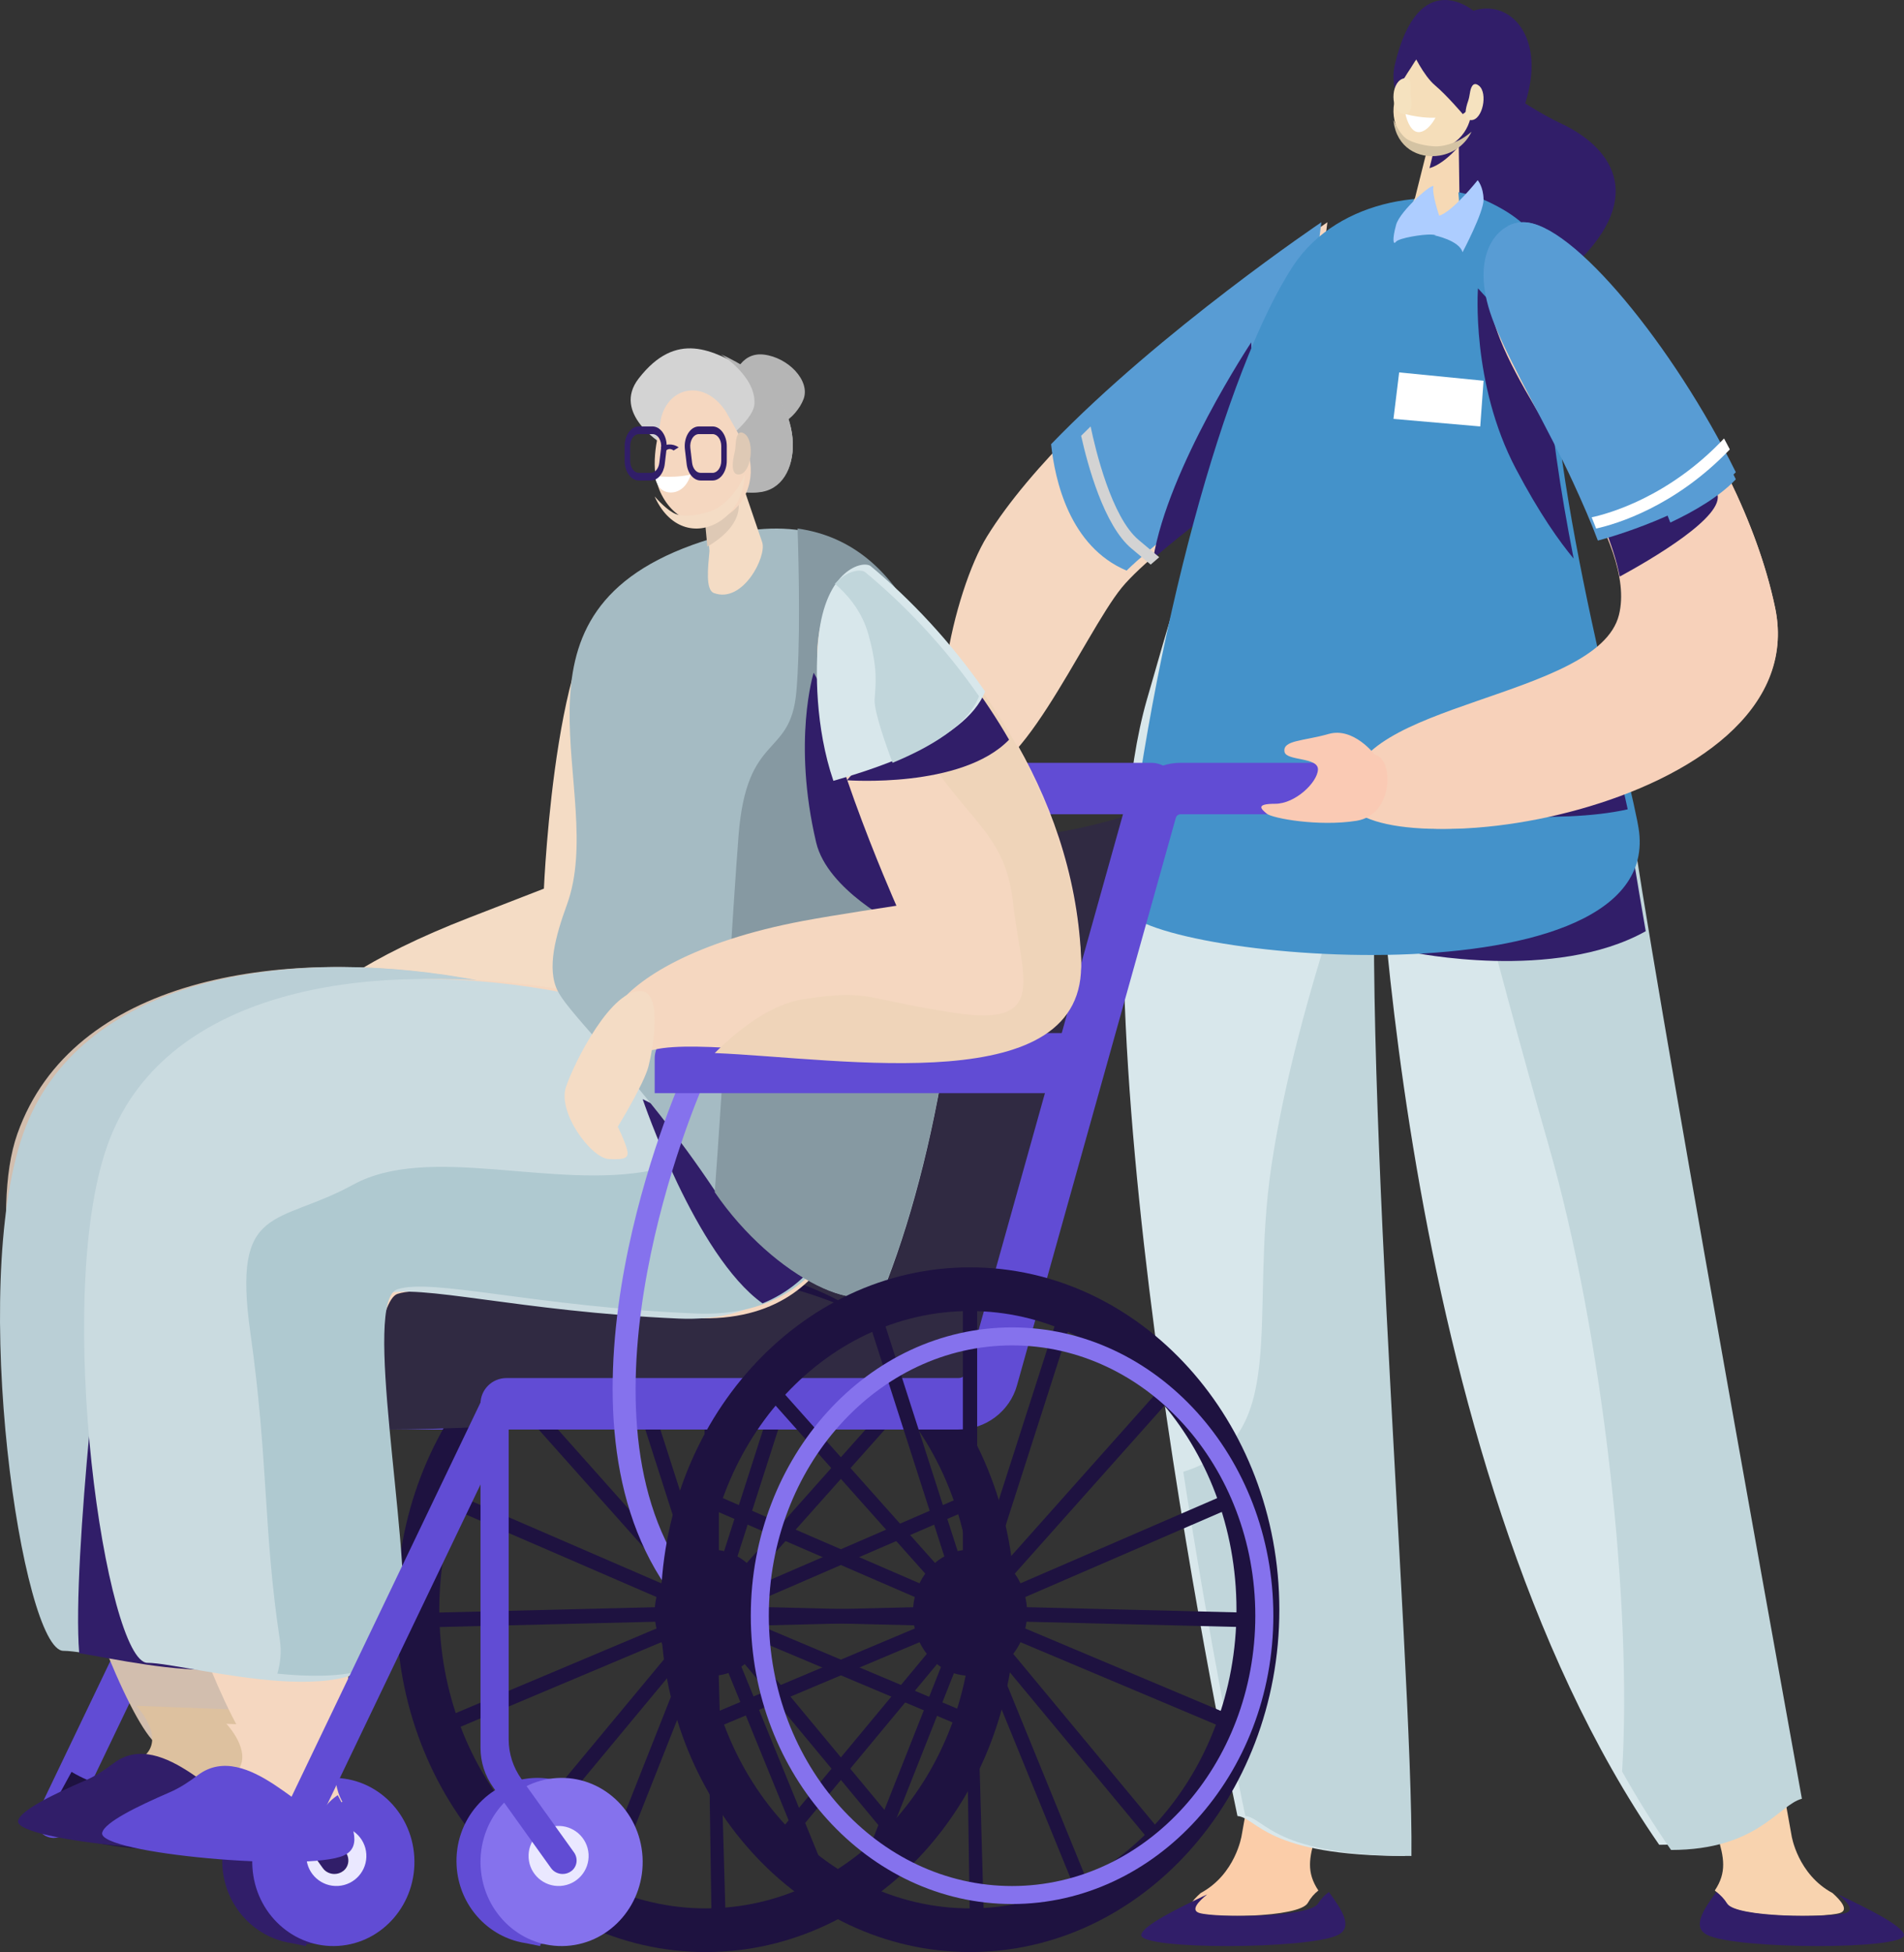
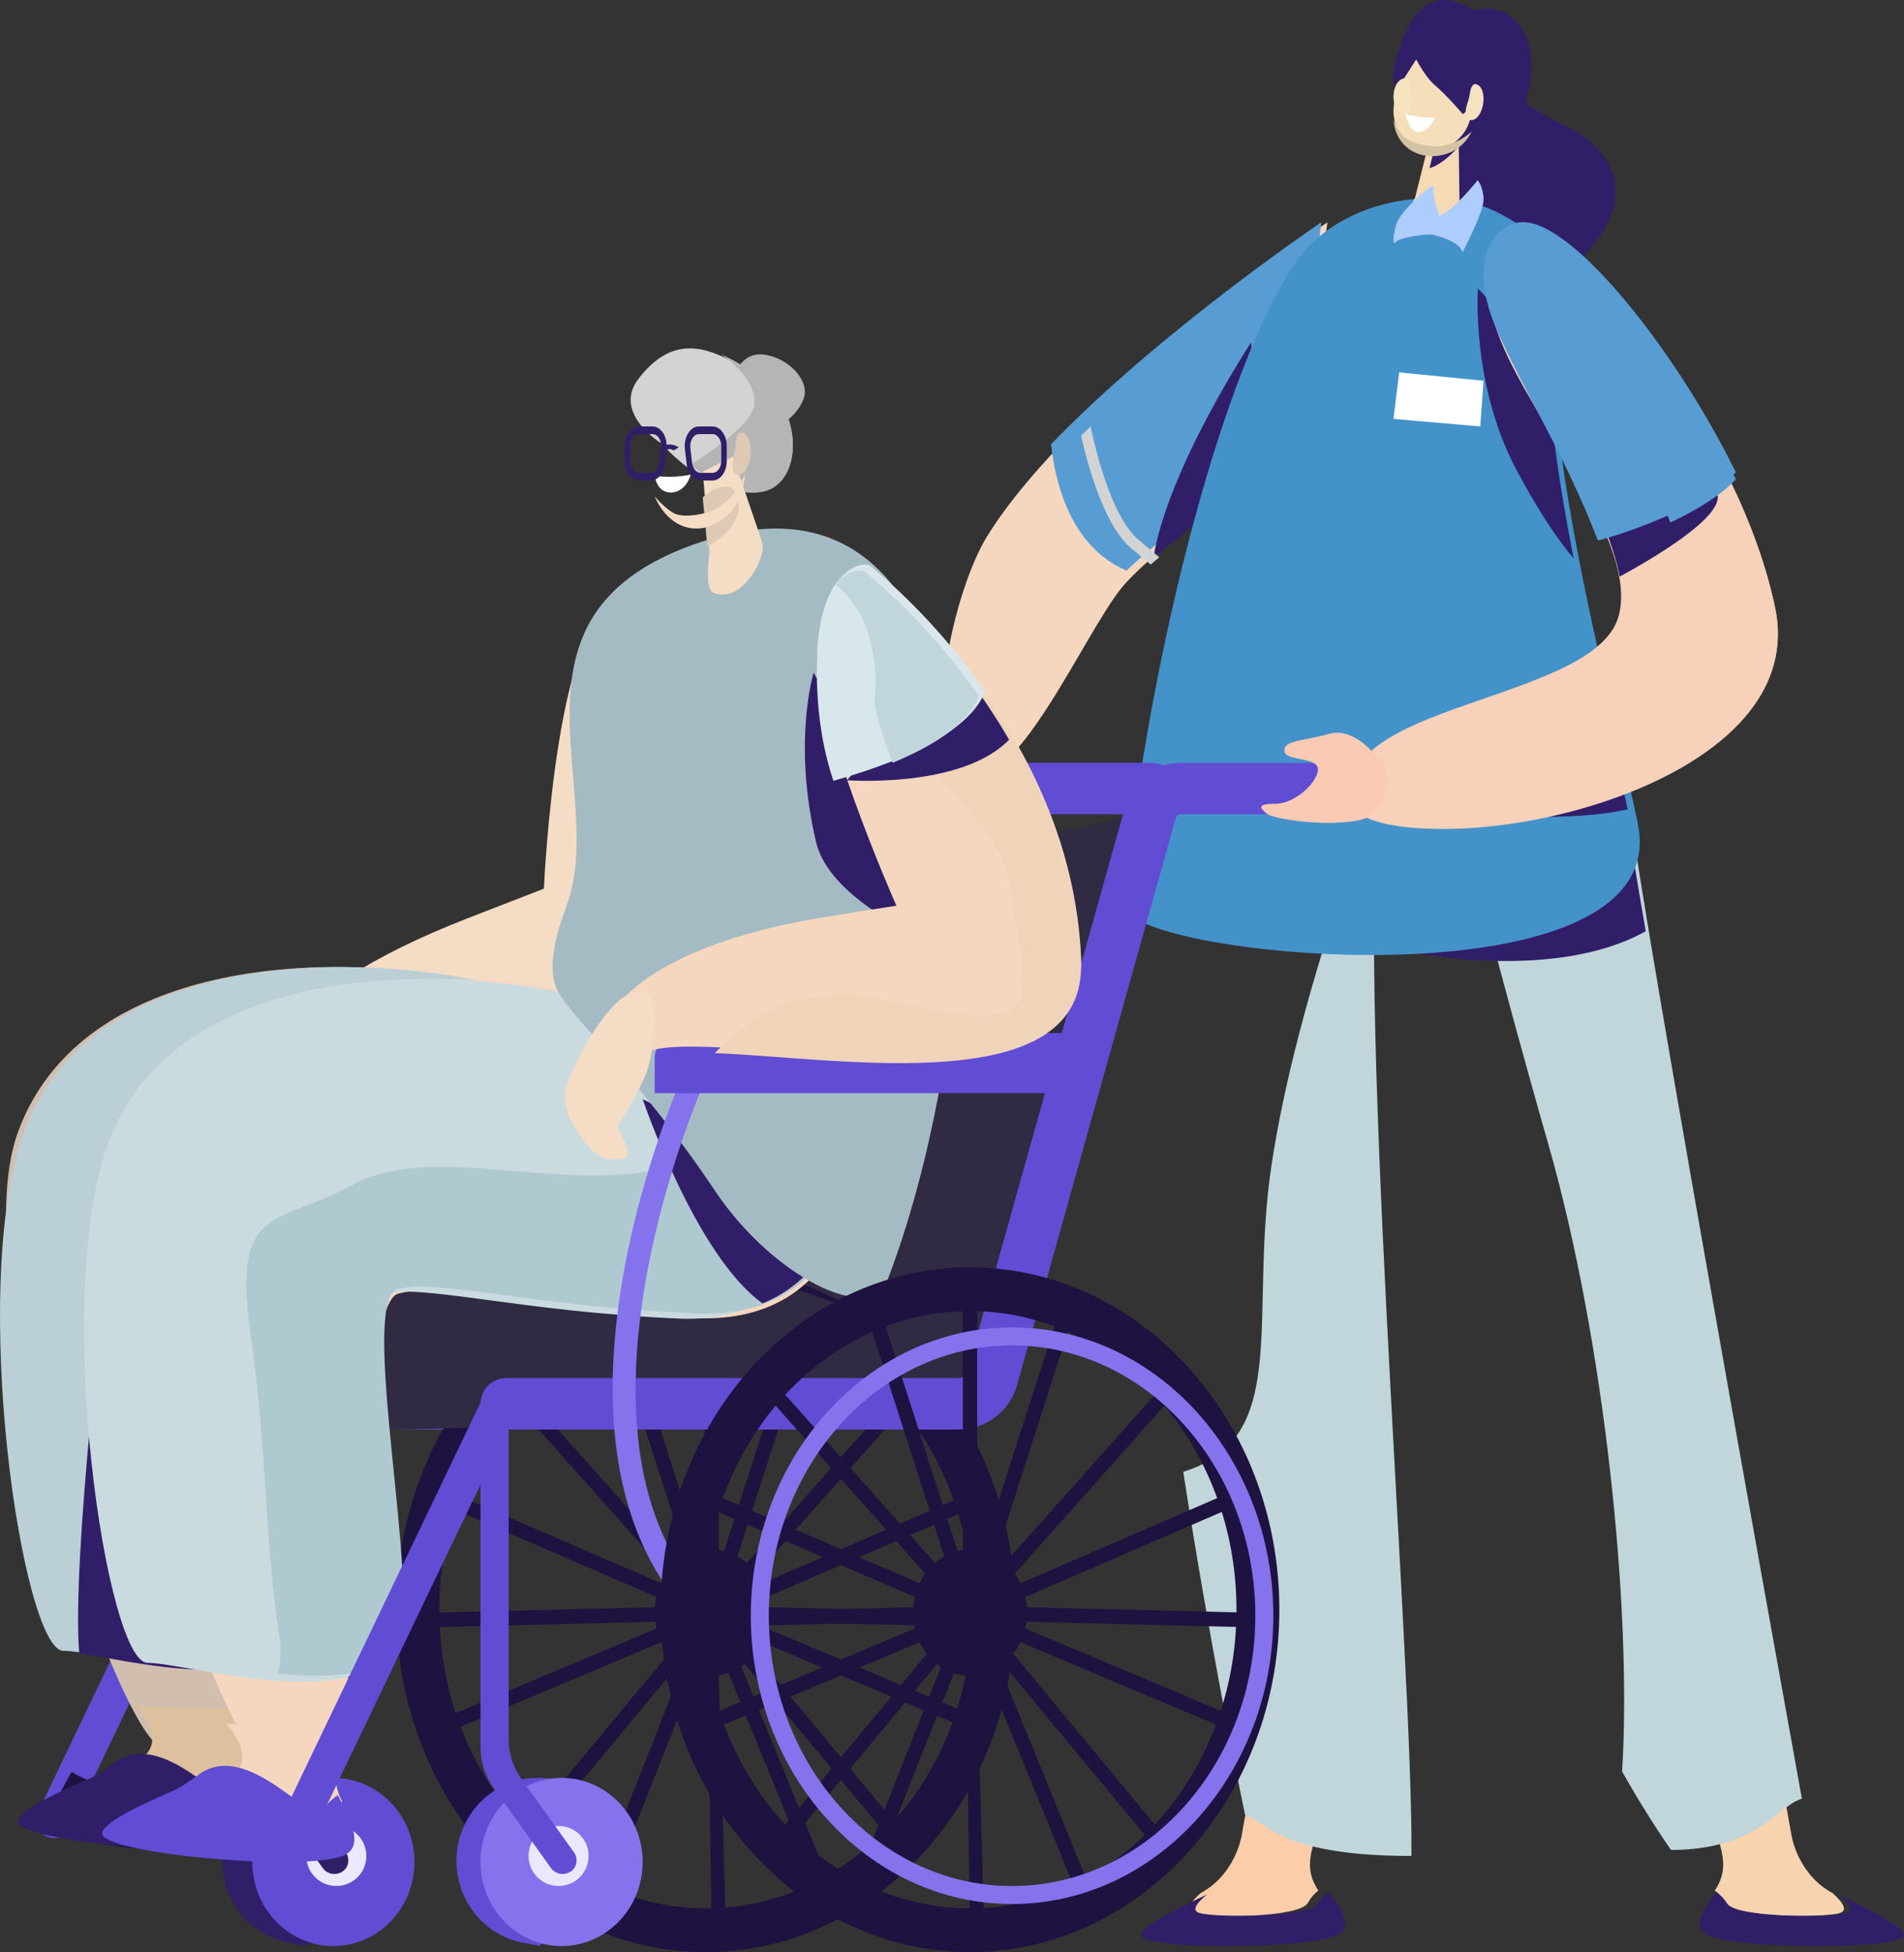
<svg xmlns="http://www.w3.org/2000/svg" width="317px" height="325px" viewBox="0 0 317 325" version="1.1">
  <rect x="0" y="0" width="317" height="325" fill="#333333" stroke="none" />
  <title>iStock-1141395502</title>
  <desc>Created with Sketch.</desc>
  <g id="responsive" stroke="none" stroke-width="1" fill="none" fill-rule="evenodd">
    <g id="ver-1" transform="translate(-237, -326)">
      <g id="Group-10" transform="translate(237, 130)">
        <g id="iStock-1141395502" transform="translate(0, 196)">
          <path d="M305.101,315.174 C299.285,312.046 298.286,305.644 298.286,305.644 C298.286,305.644 297.92,303.612 297.274,300 C292.986,301.124 288.543,302.071 284,302.856 C284.642,303.791 285.286,304.724 285.941,305.644 C287.053,309.286 287.517,311.723 285.503,314.748 C286.172,315.273 286.774,315.948 287.249,316.801 C288.667,319.347 303.769,319.337 306.343,318.492 C307.845,317.998 306.49,316.41 305.101,315.174" id="Fill-17" fill="#F8D3AF" />
          <path d="M287.554,316.919 C289.02,319.298 304.636,319.289 307.298,318.499 C308.851,318.038 307.449,316.553 306.014,315.398 C310.837,317.677 316.791,320.617 316.997,322.133 C317.34,324.662 288.928,324.582 284.207,322.133 C281.738,320.852 283.464,318.101 285.748,315 C286.44,315.49 287.063,316.121 287.554,316.919" id="Fill-18" fill="#311E69" />
          <path d="M199.899,315.174 C205.714,312.046 206.714,305.644 206.714,305.644 C206.714,305.644 207.079,303.612 207.726,300 C212.014,301.124 216.458,302.071 221,302.856 C220.358,303.791 219.714,304.724 219.059,305.644 C217.947,309.286 217.483,311.723 219.497,314.748 C218.828,315.273 218.226,315.948 217.751,316.801 C216.333,319.347 201.23,319.337 198.658,318.492 C197.155,317.998 198.511,316.41 199.899,315.174" id="Fill-19" fill="#FBCDA9" />
          <path d="M219.446,316.919 C217.979,319.298 202.364,319.289 199.703,318.499 C198.149,318.038 199.551,316.553 200.987,315.398 C196.163,317.677 190.209,320.617 190.003,322.133 C189.66,324.662 218.072,324.582 222.793,322.133 C225.263,320.852 223.535,318.101 221.252,315 C220.56,315.49 219.937,316.121 219.446,316.919" id="Fill-20" fill="#311E69" />
          <path d="M221,37 C221,37 178.762,65.951 164.325,89.325 C158.773,98.316 152.972,123.7 160.821,128.454 C168.67,133.207 180.417,105.593 186.771,97.826 C192.73,90.542 216.245,74.345 216.245,74.345 L221,37" id="Fill-21" fill="#F5D7C0" />
          <path d="M215.219,73.901 L220,37 C220,37 193.295,54.99 175,73.955 C175.62,79.907 178.061,90.98 187.566,95 C195.58,87.196 215.219,73.901 215.219,73.901" id="Fill-22" fill="#589CD4" />
-           <path d="M269.054,131.104 C268.256,111.988 261.592,101.11 255.121,93.176 C247.558,93.409 238.668,93.319 229.767,92.415 C219.262,91.349 208.74,89.15 200.355,85 C197.668,93.401 194.608,103.664 190.92,116.574 C177.379,163.975 203.028,288.197 206.027,302.347 C209.367,302.676 210.695,309 233.917,309 C234.269,277.085 224.085,159.415 228.944,129.888 C228.947,129.869 228.969,129.855 228.982,129.842 C228.982,129.842 231.514,242.628 276.244,307.14 C290.648,307.14 294.12,299.635 298,298.628 C293.031,271.159 269.441,140.394 269.054,131.104" id="Fill-23" fill="#D8E7EB" />
          <path d="M197,245.04 C201.428,273.705 206.157,296.724 207.339,302.348 C210.651,302.677 211.968,309 234.991,309 C235.34,277.119 225.261,159.647 230.049,130 C229.157,132.236 215.9,165.787 211.676,194.128 C207.883,219.589 215.05,239.46 197,245.04" id="Fill-24" fill="#C1D6DB" />
          <path d="M300,299.476 C295.023,271.968 271.399,141.017 271.012,131.714 C270.213,112.571 263.539,101.678 257.059,93.731 C249.579,93.962 240.804,93.874 232,93 C238.476,118.717 249.216,160.649 257.741,190.355 C267.12,223.045 271.748,267.833 270.067,294.941 C272.615,299.465 275.325,303.835 278.213,308 C292.638,308 296.114,300.485 300,299.476" id="Fill-25" fill="#C1D6DB" />
          <path d="M208.318,57 C208.318,57 194.453,77.907 192,93 C197.109,88.562 204.03,83.378 209,79.767 L208.318,57" id="Fill-26" fill="#311E69" />
          <path d="M245.305,11 C245.305,11 253.01,17.335 259.907,20.563 C267.998,24.35 274.314,32.385 262.402,43.911 C257.655,48.502 240.323,37.765 242.132,26.907 C243.94,16.049 245.305,11 245.305,11" id="Fill-27" fill="#311E69" />
          <path d="M232.242,10.707 C230.132,19.563 242.422,26.291 245.205,26.944 C247.986,27.598 253.292,22.436 254.749,13.846 C256.207,5.257 251.076,-0.045 245.301,1.79 C245.301,1.79 236.207,-5.933 232.242,10.707" id="Fill-28" fill="#311E69" />
          <path d="M227,118.607 C227,118.607 250.563,124.197 269,123.995 C267.599,114.062 264.388,106.765 260.668,101 L227,118.607" id="Fill-29" fill="#311E69" />
          <path d="M270.893,136 L235,158.532 C235,158.532 258.818,163.548 274,155.035 C272.546,146.607 271.453,139.961 270.893,136" id="Fill-30" fill="#311E69" />
          <path d="M272.903,138.549 C272.018,130.969 257.327,79.801 258.519,53.968 C258.91,45.501 259.154,39.819 248.335,34.908 C239.669,30.974 222.906,32.664 215.27,44.311 C204.073,61.39 191.779,105.604 187.007,150.477 C186.064,159.346 276.366,168.252 272.903,138.549" id="Fill-31" fill="#4492CA" />
          <path d="M242.842,22 L243,33.842 C243.017,35.791 237.737,40.799 234.354,38.33 C233.365,37.608 234.666,34.929 235.6,32.906 L238.154,22.735 L242.842,22" id="Fill-32" fill="#F6D9B5" />
          <path d="M238,28 C240.993,27.151 244,23 244,23 L239.234,23 L238,28" id="Fill-33" fill="#311E69" />
          <path d="M244.171,12.37 L244.912,16.976 C245.499,20.628 243.097,24.248 239.353,24.894 C235.898,25.49 232.561,23.555 232.05,19.311 C231.596,15.538 234.353,12.282 235.35,10.576 C237.624,6.687 242.92,7.136 244.171,12.37" id="Fill-34" fill="#F5DEBA" />
          <path d="M234.907,16.068 C234.841,15.623 234.844,15.174 234.876,14.725 C234.936,13.872 234.821,12.591 233.475,13.127 C231.519,13.908 231.456,18.469 233.601,18.959 C235.194,19.323 235.075,17.19 234.907,16.068" id="Fill-35" fill="#F5E2BF" />
          <path d="M239,19.593 C239,19.593 236.854,19.749 234,19 C234,19 234.381,20.979 235.425,21.74 C236.469,22.502 237.943,21.53 239,19.593" id="Fill-36" fill="#FFFFFF" />
          <path d="M239.278,24.367 C237.78,24.41 235.116,23.853 234.021,22.998 C233.049,22.239 232.184,20.407 232,20 C232.006,20.071 232.006,20.14 232.015,20.211 C232.554,24.53 236.075,26.499 239.72,25.893 C242.155,25.487 244.048,23.931 245,21.927 C242.96,23.725 240.626,24.328 239.278,24.367" id="Fill-37" fill="#D4C3A3" />
          <path d="M235.188,8.708 C235.188,8.708 236.966,12.567 238.931,14.221 C240.895,15.875 243.545,19 243.545,19 C243.545,19 245.418,17.713 246.127,16.059 C246.837,14.405 248.573,7.237 243.545,4.757 C238.518,2.275 234.014,6.505 235.188,8.708" id="Fill-38" fill="#311E69" />
          <path d="M244.417,16.855 C244.564,16.431 244.653,15.987 244.719,15.537 C244.843,14.682 245.204,13.444 246.239,14.275 C247.745,15.485 246.862,19.999 244.936,20 C243.505,20 244.045,17.924 244.417,16.855" id="Fill-39" fill="#F5E2BF" />
-           <path d="M271.903,138.09 C271.023,130.437 256.414,78.774 257.6,52.691 C257.989,44.143 258.231,38.406 247.472,33.448 C246.098,32.814 244.518,32.327 242.804,32 C243.095,35.01 243.171,39.351 242.132,44.157 C240.188,53.139 242.132,66.778 234.756,79.397 C228.824,89.547 239.643,135.169 241.849,158 C259.081,156.115 273.314,150.374 271.903,138.09" id="Fill-40" fill="#4492CA" />
          <path d="M271,134.745 C270.549,132.623 269.829,129.625 268.951,126 L241,135.052 C241,135.052 259.305,137.377 271,134.745" id="Fill-41" fill="#311E69" />
          <path d="M257.656,60.723 L246.068,48 C246.068,48 244.888,63.818 252.375,78.038 C256.355,85.596 259.72,90.275 262,93 C259.789,81.688 258.01,70.178 257.656,60.723" id="Fill-42" fill="#311E69" />
          <path d="M122,63.185 C122,63.185 123.069,58.565 127.145,59.033 C131.222,59.501 134.957,63.387 133.78,66.461 C132.601,69.534 128.394,73.014 125.501,69.574 C122.608,66.134 122,63.185 122,63.185" id="Fill-43" fill="#B5B5B5" />
          <path d="M110.155,73.85 C110.155,73.85 101.844,68.808 106.328,63.023 C112.589,54.945 118.665,58.238 124.589,61.666 C134.278,67.275 134.208,81.32 125.891,81.966 C117.574,82.612 110.155,73.85 110.155,73.85" id="Fill-44" fill="#D3D3D3" />
          <path d="M115,77.341 C117.759,79.697 121.888,82.33 126.287,81.966 C134.065,81.323 134.13,67.33 125.069,61.742 C123.4,60.713 121.717,59.698 120.022,59 L120.019,59.001 C120.019,59.001 125.878,62.637 125.608,67.244 C125.435,70.185 119.471,74.563 115,77.341" id="Fill-45" fill="#B5B5B5" />
          <path d="M126.978,159.807 C125.675,131.801 125.58,101.607 104.162,100.011 C92.652,99.153 90.555,147.952 90.555,147.952 C90.555,147.952 84.273,150.399 78.252,152.728 C44.036,165.962 42.182,179.139 56.226,175.738 C70.27,172.337 128.282,187.813 126.978,159.807" id="Fill-46" fill="#F4DCC5" />
          <path d="M8.947,306 C8.518,306 8.082,305.906 7.669,305.705 C6.202,304.994 5.586,303.221 6.293,301.746 L39.394,232.679 C40.101,231.203 41.864,230.584 43.331,231.295 C44.798,232.006 45.414,233.779 44.707,235.255 L11.606,304.322 C11.098,305.382 10.045,306 8.947,306" id="Fill-47" fill="#614CD4" />
          <path d="M125.957,191.112 C125.957,191.112 125.557,218.614 98.764,217.456 C71.972,216.299 55.062,211.52 49.185,213.419 C43.308,215.317 41.608,270.585 40.496,285.578 C39.382,300.573 34.1,290.978 27.228,290.963 C20.354,290.95 -6.255,214.565 2.893,188.763 C12.042,162.963 46.205,157.601 76.795,162.785 C111.119,168.602 126.939,186.118 125.957,191.112" id="Fill-48" fill="#D2BEAE" />
          <path d="M125.957,191.15 C125.957,191.15 125.56,218.687 98.974,217.528 C72.389,216.37 55.609,211.584 49.778,213.485 C43.947,215.386 51.807,254.634 50.703,269.646 C49.599,284.658 17.371,274.859 10.552,274.845 C3.732,274.831 -5.234,214.633 3.844,188.799 C12.921,162.965 46.821,157.597 77.175,162.787 C111.234,168.612 126.932,186.15 125.957,191.15" id="Fill-49" fill="#BACFD6" />
          <path d="M7,303.997 C7,303.997 20.847,311.555 48.468,305.901 L51,297.6 C51,297.6 25.214,302.974 11.912,295 L7,303.997" id="Fill-50" fill="#1E1240" />
          <path d="M22.695,284 C22.695,284 27.05,288.561 24.588,291.765 C23.515,293.162 20.667,294.021 16.735,295.26 C14.811,296.645 12.89,298.472 14.768,299.26 C17.985,300.61 37.416,302.35 39.524,299.334 C40.23,298.322 41.08,297.548 42,296.971 C39.744,292.962 41.345,288.163 41.336,284.71 L22.695,284" id="Fill-51" fill="#DDC19F" />
          <path d="M39.791,299.317 C37.841,302.237 27.235,287.273 18.923,293.557 C17.464,294.659 15.944,295.669 14.281,296.39 C8.86,298.737 3.375,301.405 3.011,303.148 C2.292,306.598 37.203,309.735 43.29,306.895 C46.474,305.409 44.676,301.416 42.235,296.876 C41.328,297.473 40.489,298.272 39.791,299.317" id="Fill-52" fill="#311E69" />
          <path d="M56.924,297.668 L57.059,297.075 L53.56,296.359 C53.301,296.298 53.041,296.245 52.777,296.199 L52.67,296.178 L52.67,296.181 C51.696,296.019 50.691,295.961 49.665,296.026 C42.224,296.499 36.565,303.062 37.026,310.686 C37.397,316.816 41.613,321.763 47.118,323.221 L47.117,323.224 L47.15,323.23 C47.63,323.356 48.119,323.458 48.616,323.529 L50.927,324 L51.007,323.647 C51.116,323.643 51.225,323.642 51.335,323.636 C58.776,323.163 64.435,316.599 63.974,308.975 C63.675,304.036 60.879,299.865 56.924,297.668" id="Fill-53" fill="#311E69" />
          <path d="M68.974,309.134 C69.435,316.851 63.776,323.494 56.335,323.973 C48.894,324.451 42.488,318.582 42.026,310.866 C41.565,303.149 47.224,296.506 54.665,296.027 C62.106,295.548 68.512,301.417 68.974,309.134" id="Fill-54" fill="#614CD4" />
          <path d="M60.99,308.691 C61.161,311.446 59.065,313.819 56.309,313.99 C53.553,314.161 51.18,312.065 51.01,309.309 C50.839,306.553 52.934,304.18 55.69,304.01 C58.447,303.839 60.82,305.935 60.99,308.691" id="Fill-55" fill="#EAE8FF" />
          <path d="M55.677,312 C54.932,312 54.2,311.659 53.745,311.023 L44.128,297.595 C42.742,295.659 42,293.363 42,291.012 L42,234.352 C42,233.116 42.989,232.037 44.273,232.001 C45.601,231.963 46.69,232.988 46.69,234.258 L46.69,289.606 C46.69,291.957 47.432,294.253 48.818,296.189 L57.563,308.401 C58.263,309.379 58.117,310.739 57.16,311.489 C56.719,311.835 56.195,312 55.677,312" id="Fill-56" fill="#311E69" />
          <path d="M37,277.918 L17.585,213 C17.585,213 11.914,259.539 13.186,275.238 C19.006,276.185 29.11,278.457 37,277.918" id="Fill-57" fill="#311E69" />
          <path d="M117.577,238 L42.319,238 C39.934,238 38,236.082 38,233.717 C38,231.351 39.934,229.433 42.319,229.433 L117.577,229.433 C118.236,229.433 118.82,228.993 118.996,228.363 L145.439,133.871 C146.572,129.825 150.32,127 154.553,127 L191.681,127 C194.066,127 196,128.918 196,131.283 C196,133.649 194.066,135.567 191.681,135.567 L154.553,135.567 C154.186,135.567 153.861,135.812 153.764,136.163 L127.319,230.655 C126.109,234.979 122.103,238 117.577,238" id="Fill-58" fill="#614CD4" />
          <path d="M148.895,136 C148.895,136 159.363,144.134 187,136 L161.885,232 L124,218.081 L148.895,136" id="Fill-59" fill="#302A42" />
          <path d="M117.5,218.275 C93.038,218.275 73.137,240.581 73.137,268 C73.137,295.418 93.038,317.725 117.5,317.725 C141.962,317.725 161.863,295.418 161.863,268 C161.863,240.581 141.962,218.275 117.5,218.275 Z M117.5,325 C89.103,325 66,299.43 66,268 C66,236.57 89.103,211 117.5,211 C145.897,211 169,236.57 169,268 C169,299.43 145.897,325 117.5,325 L117.5,325 Z" id="Fill-60" fill="#1E1240" />
          <path d="M118.5,279 C113.262,279 109,274.29 109,268.5 C109,262.711 113.262,258 118.5,258 C123.738,258 128,262.711 128,268.5 C128,274.29 123.738,279 118.5,279" id="Fill-61" fill="#1E1240" />
          <path d="M165.838,268.518 L124.146,267.489 L124.849,267.193 L124.681,267.197 L162.409,250.858 C163.013,250.596 163.295,249.885 163.036,249.271 C162.779,248.657 162.08,248.37 161.475,248.633 L123.019,265.287 L152.896,231.742 C153.338,231.247 153.3,230.482 152.813,230.034 C152.325,229.585 151.573,229.623 151.131,230.119 L121.361,263.545 L135.553,219.331 C135.757,218.697 135.415,218.014 134.79,217.807 C134.165,217.599 133.494,217.946 133.289,218.582 L119.69,260.952 L119.69,216.209 C119.69,215.541 119.157,215 118.5,215 C117.843,215 117.31,215.541 117.31,216.209 L117.31,260.952 L103.71,218.582 C103.506,217.946 102.834,217.599 102.209,217.807 C101.585,218.014 101.243,218.697 101.447,219.331 L115.476,263.041 L114.456,261.811 L114.762,262.561 L85.868,230.119 C85.426,229.623 84.674,229.586 84.187,230.034 C83.7,230.482 83.662,231.247 84.103,231.742 L113.98,265.287 L75.524,248.633 C74.92,248.37 74.22,248.656 73.963,249.271 C73.705,249.885 73.987,250.596 74.591,250.858 L112.318,267.197 L112.15,267.193 L112.852,267.489 L71.161,268.518 C70.504,268.534 69.984,269.089 70,269.756 C70.016,270.414 70.546,270.936 71.189,270.936 C71.199,270.936 71.209,270.936 71.219,270.936 L112.151,269.926 L73.66,286.147 C73.052,286.402 72.765,287.11 73.016,287.727 C73.206,288.193 73.649,288.474 74.116,288.474 C74.268,288.474 74.422,288.444 74.571,288.381 L114.063,271.738 L113.98,271.831 L114.366,271.665 L85.397,306.569 C84.973,307.079 85.037,307.842 85.539,308.274 C85.763,308.465 86.035,308.559 86.306,308.559 C86.645,308.559 86.981,308.413 87.216,308.129 L114.628,275.1 L98.804,315.083 C98.559,315.703 98.855,316.408 99.465,316.657 C100.074,316.906 100.768,316.606 101.013,315.986 L117.31,274.808 L117.31,276.167 L117.793,274.661 L118.502,321.905 C118.561,322.531 119.079,323 119.686,323 C119.723,323 119.761,322.998 119.8,322.994 C120.454,322.931 120.934,322.341 120.872,321.676 L119.571,275.796 L119.69,276.167 L119.69,274.63 L137.19,317.493 C137.379,317.958 137.823,318.24 138.289,318.24 C138.441,318.24 138.596,318.209 138.744,318.147 C139.352,317.891 139.64,317.183 139.388,316.566 L122.543,275.307 L149.783,308.129 C150.207,308.64 150.958,308.704 151.46,308.274 C151.962,307.842 152.026,307.079 151.603,306.569 L122.634,271.665 L123.019,271.831 L122.936,271.738 L162.428,288.381 C162.577,288.444 162.731,288.474 162.884,288.474 C163.35,288.474 163.793,288.193 163.983,287.727 C164.235,287.11 163.947,286.402 163.34,286.147 L124.849,269.926 L165.781,270.936 C166.432,270.947 166.983,270.424 167,269.756 C167.015,269.089 166.496,268.534 165.838,268.518" id="Fill-62" fill="#1E1240" />
          <path d="M163,233.289 C163,233.289 146.939,211 104.9,211 C51.649,211 37.936,225.965 41.54,233.289 C45.143,240.612 78.934,237.275 94.92,237.033 C110.905,236.792 163,233.289 163,233.289" id="Fill-63" fill="#302A42" />
          <path d="M159.577,238 L84.319,238 C81.934,238 80,236.082 80,233.717 C80,231.351 81.934,229.433 84.319,229.433 L159.577,229.433 C160.236,229.433 160.819,228.993 160.996,228.363 L187.44,133.871 C188.572,129.825 192.32,127 196.553,127 L233.68,127 C236.066,127 238,128.918 238,131.283 C238,133.649 236.066,135.567 233.68,135.567 L196.553,135.567 C196.186,135.567 195.862,135.812 195.763,136.163 L169.319,230.655 C168.109,234.979 164.103,238 159.577,238" id="Fill-64" fill="#614CD4" />
          <path d="M95.924,297.668 L96.06,297.075 L92.56,296.359 C92.302,296.298 92.04,296.245 91.777,296.199 L91.671,296.178 L91.67,296.181 C90.697,296.019 89.691,295.961 88.665,296.026 C81.224,296.499 75.565,303.062 76.026,310.686 C76.397,316.816 80.612,321.763 86.118,323.221 L86.118,323.224 L86.15,323.23 C86.63,323.356 87.118,323.458 87.616,323.529 L89.927,324 L90.007,323.647 C90.117,323.643 90.225,323.642 90.335,323.636 C97.776,323.163 103.435,316.599 102.974,308.975 C102.675,304.036 99.879,299.865 95.924,297.668" id="Fill-65" fill="#614CD4" />
          <path d="M106.974,309.134 C107.435,316.851 101.776,323.494 94.335,323.973 C86.894,324.451 80.488,318.582 80.026,310.866 C79.565,303.149 85.224,296.506 92.664,296.027 C100.106,295.548 106.512,301.417 106.974,309.134" id="Fill-66" fill="#8572ED" />
          <path d="M97.99,308.691 C98.161,311.446 96.066,313.819 93.31,313.99 C90.553,314.161 88.181,312.065 88.01,309.309 C87.839,306.553 89.935,304.18 92.691,304.01 C95.447,303.839 97.82,305.935 97.99,308.691" id="Fill-67" fill="#EAE8FF" />
          <path d="M93.678,312 C92.932,312 92.199,311.659 91.745,311.023 L82.128,297.595 C80.742,295.659 80,293.363 80,291.012 L80,234.352 C80,233.116 80.989,232.037 82.273,232.001 C83.601,231.963 84.69,232.988 84.69,234.258 L84.69,289.606 C84.69,291.957 85.432,294.253 86.818,296.189 L95.563,308.401 C96.263,309.379 96.117,310.739 95.16,311.489 C94.72,311.835 94.195,312 93.678,312" id="Fill-68" fill="#614CD4" />
          <path d="M142.957,193.112 C142.957,193.112 142.556,220.613 115.764,219.456 C88.972,218.299 72.062,213.52 66.185,215.418 C60.308,217.318 58.608,272.585 57.495,287.579 C56.383,302.572 51.1,292.977 44.227,292.963 C37.354,292.95 10.745,216.565 19.893,190.763 C29.042,164.963 63.205,159.601 93.795,164.785 C128.119,170.602 143.938,188.119 142.957,193.112" id="Fill-69" fill="#F5D7C0" />
          <path d="M139.957,193.15 C139.957,193.15 139.559,220.686 112.975,219.528 C86.389,218.369 69.61,213.584 63.778,215.485 C57.946,217.386 65.807,256.634 64.703,271.646 C63.599,286.659 31.372,276.859 24.552,276.845 C17.732,276.831 8.766,216.633 17.844,190.799 C26.921,164.965 60.821,159.597 91.175,164.787 C125.234,170.611 140.931,188.151 139.957,193.15" id="Fill-70" fill="#CADBE0" />
          <path d="M142.957,192.371 C143.549,189.362 138.013,181.801 125.995,175 C123.046,183.331 117.735,193.008 108.668,194.839 C92.202,198.163 71.46,190.302 58.791,197.238 C46.123,204.173 38.63,200.204 41.678,221.84 C44.727,243.476 43.807,254.573 46.594,273.067 C46.885,274.994 46.692,276.859 46.18,278.647 C56.322,279.656 66.483,278.931 67.097,270.67 C68.21,255.696 60.286,216.547 66.165,214.65 C72.043,212.755 88.958,217.527 115.757,218.683 C142.556,219.839 142.957,192.371 142.957,192.371" id="Fill-71" fill="#AFC9D0" />
          <path d="M141,199.929 L107,183 C107,183 115.798,209.033 126.952,217 C135.599,213.489 139.367,205.818 141,199.929" id="Fill-72" fill="#311E69" />
          <path d="M37.695,287 C37.695,287 42.05,291.56 39.588,294.765 C38.515,296.162 35.667,297.02 31.735,298.26 C29.81,299.645 27.89,301.473 29.768,302.261 C32.985,303.61 52.416,305.35 54.523,302.334 C55.23,301.323 56.08,300.549 57,299.972 C54.744,295.962 56.345,291.162 56.335,287.711 L37.695,287" id="Fill-73" fill="#F5D7C0" />
          <path d="M53.791,301.317 C51.84,304.238 41.235,289.272 32.923,295.557 C31.464,296.66 29.944,297.669 28.281,298.389 C22.86,300.738 17.374,303.405 17.011,305.148 C16.292,308.598 51.203,311.735 57.29,308.895 C60.474,307.41 58.676,303.416 56.235,298.877 C55.328,299.473 54.489,300.272 53.791,301.317" id="Fill-74" fill="#614CD4" />
          <path d="M94.39,150.614 C101.28,131.687 81.749,102.871 115.252,90.734 C170.977,70.546 165.456,167.272 147.709,213.249 C144.928,220.454 128.787,212.839 118.98,198.171 C106.5,179.507 95.077,169.347 92.862,164.999 C90.952,161.249 92.555,155.657 94.39,150.614" id="Fill-75" fill="#A5BBC3" />
          <path d="M122.035,76 L126.9,90.284 C127.691,92.638 123.674,100.543 118.854,98.733 C117.443,98.203 117.862,94.506 118.123,91.73 L117,78.524 L122.035,76" id="Fill-76" fill="#F4DCC5" />
          <path d="M122.859,83.072 C121.971,79.4 118.675,81.459 117,82.797 L117.768,91 C119.453,90.042 123.838,87.117 122.859,83.072" id="Fill-77" fill="#DEC9B5" />
-           <path d="M120.827,68.482 L123.779,73.696 C126.12,77.83 125.032,83.289 121.051,85.774 C117.374,88.068 112.676,87.256 110.153,82.373 C107.909,78.032 109.569,72.851 109.928,70.34 C110.747,64.615 117.004,62.742 120.827,68.482" id="Fill-78" fill="#F5D7C0" />
          <path d="M122.286,75.43 C122.407,74.924 122.464,74.402 122.495,73.877 C122.556,72.878 122.834,71.41 123.999,72.249 C125.693,73.468 125.134,78.77 123.096,78.992 C121.583,79.158 121.981,76.704 122.286,75.43" id="Fill-79" fill="#DEC9B5" />
-           <path d="M132.794,88 C133.019,95.18 133.26,107.573 132.586,115.18 C131.592,126.385 124.316,121.716 122.96,139.146 C121.98,151.74 120.366,179.888 119,198.489 C128.883,212.953 144.87,220.405 147.643,213.244 C163.32,172.772 169.503,93.074 132.794,88" id="Fill-80" fill="#8699A2" />
          <path d="M115,79 C115,79 112.58,79.674 109,79.237 C109,79.237 109.25,80.999 110.388,81.658 C111.763,82.456 114.135,81.967 115,79" id="Fill-81" fill="#FFFFFF" />
          <path d="M118.882,84.882 C117.271,85.649 114.126,86.188 112.549,85.595 C111.15,85.069 109.384,83.099 109,82.657 C109.039,82.746 109.07,82.836 109.112,82.924 C111.645,88.281 116.361,89.172 120.051,86.655 C122.514,84.975 123.869,82.055 124,79 C122.594,82.304 120.33,84.194 118.882,84.882" id="Fill-82" fill="#F4DCC5" />
          <path d="M135.467,112 C135.467,112 131.905,123.384 135.882,140.254 C137.758,148.211 149.421,154 149.421,154 L153,143.691 L135.467,112" id="Fill-83" fill="#311E69" />
          <path d="M49.947,306 C49.518,306 49.082,305.906 48.669,305.705 C47.202,304.994 46.586,303.221 47.293,301.746 L80.394,232.679 C81.101,231.203 82.864,230.584 84.331,231.295 C85.798,232.006 86.414,233.779 85.706,235.255 L52.606,304.322 C52.098,305.382 51.045,306 49.947,306" id="Fill-84" fill="#614CD4" />
          <path d="M112.456,265 C111.87,265 111.294,264.719 110.931,264.191 C89.824,233.569 112.622,181.442 113.604,179.238 L113.703,179.045 L115.539,175.924 C116.068,175.023 117.212,174.73 118.097,175.273 C118.979,175.816 119.264,176.987 118.733,177.89 L116.956,180.912 C115.864,183.428 94.508,233.746 113.978,261.994 C114.571,262.856 114.369,264.044 113.528,264.651 C113.201,264.887 112.827,265 112.456,265" id="Fill-85" fill="#8572ED" />
          <path d="M180,182 L109,182 L109,176.225 C109,173.892 110.845,172 113.119,172 L180,172 L180,182" id="Fill-86" fill="#614CD4" />
          <path d="M161.5,218.275 C137.038,218.275 117.137,240.581 117.137,268 C117.137,295.418 137.038,317.725 161.5,317.725 C185.962,317.725 205.863,295.418 205.863,268 C205.863,240.581 185.962,218.275 161.5,218.275 Z M161.5,325 C133.102,325 110,299.43 110,268 C110,236.57 133.102,211 161.5,211 C189.897,211 213,236.57 213,268 C213,299.43 189.897,325 161.5,325 L161.5,325 Z" id="Fill-87" fill="#1E1240" />
          <path d="M161.5,279 C156.262,279 152,274.29 152,268.5 C152,262.711 156.262,258 161.5,258 C166.738,258 171,262.711 171,268.5 C171,274.29 166.738,279 161.5,279" id="Fill-88" fill="#1E1240" />
          <path d="M208.838,268.518 L167.147,267.489 L167.85,267.193 L167.681,267.197 L205.408,250.858 C206.013,250.596 206.295,249.885 206.037,249.271 C205.779,248.657 205.08,248.37 204.475,248.633 L166.019,265.287 L195.897,231.742 C196.338,231.247 196.3,230.482 195.813,230.034 C195.325,229.585 194.573,229.623 194.132,230.119 L164.361,263.545 L178.553,219.331 C178.757,218.697 178.415,218.014 177.791,217.807 C177.166,217.599 176.494,217.946 176.29,218.582 L162.69,260.952 L162.69,216.209 C162.69,215.541 162.157,215 161.5,215 C160.842,215 160.31,215.541 160.31,216.209 L160.31,260.952 L146.71,218.582 C146.506,217.946 145.834,217.599 145.209,217.807 C144.584,218.014 144.243,218.697 144.447,219.331 L158.477,263.041 L157.456,261.811 L157.763,262.561 L128.868,230.119 C128.426,229.623 127.675,229.586 127.187,230.034 C126.7,230.482 126.662,231.247 127.103,231.742 L156.98,265.287 L118.525,248.633 C117.92,248.37 117.22,248.656 116.963,249.271 C116.705,249.885 116.987,250.596 117.591,250.858 L155.318,267.197 L155.15,267.193 L155.853,267.489 L114.161,268.518 C113.504,268.534 112.984,269.089 113,269.756 C113.016,270.414 113.546,270.936 114.189,270.936 C114.2,270.936 114.209,270.936 114.219,270.936 L155.151,269.926 L116.66,286.147 C116.053,286.402 115.765,287.11 116.016,287.727 C116.206,288.193 116.649,288.474 117.116,288.474 C117.268,288.474 117.422,288.444 117.572,288.381 L157.063,271.738 L156.98,271.831 L157.366,271.665 L128.397,306.569 C127.973,307.079 128.037,307.842 128.54,308.274 C128.763,308.465 129.035,308.559 129.306,308.559 C129.645,308.559 129.981,308.413 130.217,308.129 L157.629,275.1 L141.805,315.083 C141.56,315.703 141.855,316.408 142.465,316.657 C143.075,316.906 143.768,316.606 144.013,315.986 L160.31,274.808 L160.31,276.167 L160.793,274.661 L161.503,321.905 C161.561,322.531 162.079,323 162.686,323 C162.723,323 162.762,322.998 162.8,322.994 C163.454,322.931 163.934,322.341 163.872,321.676 L162.571,275.796 L162.69,276.167 L162.69,274.63 L180.19,317.493 C180.38,317.958 180.823,318.24 181.29,318.24 C181.441,318.24 181.596,318.209 181.745,318.147 C182.352,317.891 182.64,317.183 182.389,316.566 L165.543,275.307 L192.783,308.129 C193.208,308.64 193.958,308.704 194.461,308.274 C194.963,307.842 195.026,307.079 194.603,306.569 L165.634,271.665 L166.019,271.831 L165.937,271.738 L205.428,288.381 C205.577,288.444 205.732,288.474 205.884,288.474 C206.351,288.474 206.794,288.193 206.984,287.727 C207.235,287.11 206.947,286.402 206.34,286.147 L167.849,269.926 L208.781,270.936 C209.433,270.947 209.983,270.424 210,269.756 C210.015,269.089 209.495,268.534 208.838,268.518" id="Fill-89" fill="#1E1240" />
          <path d="M168.499,223.995 C146.169,223.995 128.002,244.184 128.002,269 C128.002,293.816 146.169,314.005 168.499,314.005 C190.83,314.005 208.998,293.816 208.998,269 C208.998,244.184 190.83,223.995 168.499,223.995 Z M168.499,317 C144.514,317 125,295.468 125,269 C125,242.533 144.514,221 168.499,221 C192.486,221 212,242.533 212,269 C212,295.468 192.486,317 168.499,317 L168.499,317 Z" id="Fill-90" fill="#8572ED" />
          <path d="M179.978,159.131 C178.669,131.653 161.602,108.794 144.995,95.265 C143.773,94.27 137.328,95.636 136.147,107.128 C134.967,118.619 149.245,150.793 149.245,150.793 C149.245,150.793 138.862,152.354 133.722,153.321 C97.556,160.124 94.802,178.099 108.909,174.762 C123.017,171.425 181.287,186.609 179.978,159.131" id="Fill-91" fill="#F5D7C0" />
          <path d="M179.978,159.934 C178.81,135.085 165.074,113.977 150.332,100 C148.864,105.293 147.731,114.1 152.507,122.747 C160.042,136.387 167.336,137.937 168.669,150.337 C170.002,162.736 174.791,171.106 158.857,168.626 C142.923,166.146 144.929,164.698 133.81,166.352 C128.477,167.145 123.151,171.196 119,175.323 C140.51,176.233 181.072,183.2 179.978,159.934" id="Fill-92" fill="#EFD4B9" />
          <path d="M168,123.154 C165.933,119.583 163.673,116.192 161.281,113 C158.222,113.391 155.514,114.191 155.015,114.582 C153.591,115.699 141,129.902 141,129.902 C141,129.902 160.086,131.346 168,123.154" id="Fill-93" fill="#311E69" />
          <path d="M106.903,165.028 C101.945,164.334 95.652,176.733 94.227,180.975 C92.803,185.217 98.416,192.803 101.347,192.966 C104.279,193.129 104.781,192.722 104.363,191.254 C103.944,189.785 102.855,187.583 102.855,187.583 C102.855,187.583 107.211,180.492 107.964,177.552 C108.718,174.613 110.31,165.505 106.903,165.028" id="Fill-94" fill="#F4DCC5" />
          <path d="M164,115.122 C158.292,106.84 151.597,99.782 144.975,94.266 C143.774,93.266 137.432,94.64 136.27,106.202 C135.74,111.483 135.724,121.103 138.753,130 C143.788,128.539 160.719,123.702 164,115.122" id="Fill-95" fill="#D8E7EB" />
          <path d="M163,115.911 C157.314,107.711 150.644,100.724 144.048,95.263 C143.375,94.707 141.083,94.893 139,97.197 C140.581,98.522 143.361,101.33 144.538,105.477 C146.227,111.428 145.768,114.022 145.616,116.464 C145.491,118.464 147.617,124.346 148.602,127 C154.668,124.496 161.11,120.825 163,115.911" id="Fill-96" fill="#C1D6DB" />
          <path d="M106.356,72.274 C105.562,72.274 104.917,73.17 104.917,74.272 L104.917,76.728 C104.917,77.83 105.562,78.726 106.356,78.726 L108.353,78.726 C109.06,78.726 109.657,78.023 109.772,77.053 L110.063,74.597 C110.132,74.017 110.015,73.428 109.741,72.98 C109.468,72.531 109.067,72.274 108.645,72.274 L106.356,72.274 Z M108.353,80 L106.356,80 C105.057,80 104,78.532 104,76.728 L104,74.272 C104,72.468 105.057,71 106.356,71 L108.645,71 C109.338,71 109.993,71.421 110.44,72.156 C110.888,72.89 111.081,73.855 110.968,74.805 L110.677,77.26 C110.489,78.848 109.512,80 108.353,80 L108.353,80 Z" id="Fill-97" fill="#311E69" />
          <path d="M116.356,72.274 C115.933,72.274 115.532,72.531 115.259,72.98 C114.985,73.428 114.868,74.017 114.937,74.597 L115.228,77.053 C115.343,78.022 115.94,78.726 116.648,78.726 L118.644,78.726 C119.438,78.726 120.083,77.83 120.083,76.728 L120.083,74.272 C120.083,73.17 119.438,72.274 118.644,72.274 L116.356,72.274 Z M118.644,80 L116.648,80 C115.489,80 114.512,78.848 114.322,77.26 L114.032,74.804 C113.919,73.855 114.112,72.89 114.559,72.156 C115.007,71.421 115.662,71 116.356,71 L118.644,71 C119.944,71 121,72.468 121,74.272 L121,76.728 C121,78.532 119.944,80 118.644,80 L118.644,80 Z" id="Fill-98" fill="#311E69" />
          <path d="M112.159,75 C111.983,74.884 111.738,74.738 111.464,74.757 C111.18,74.769 110.956,74.957 110.954,74.959 L110,74.518 C110.053,74.47 110.541,74.045 111.367,74.003 C111.934,73.976 112.487,74.133 113,74.473 L112.159,75" id="Fill-99" fill="#311E69" />
          <path d="M253.178,41 C263.799,40.927 289.571,72.446 295.546,101.275 C302.596,135.293 225.223,146.353 225.001,131.622 C224.779,116.892 266.021,116.37 269.537,102.394 C272.624,90.128 255.336,70.531 249.796,56.586 C245.311,45.298 248.594,41.031 253.178,41" id="Fill-100" fill="#F7D1BA" />
          <path d="M295.536,101.12 C292.311,85.803 283.431,69.732 274.179,58 C274.114,68.204 274.498,83.061 277.119,87.393 C281.228,94.185 292.739,101.581 286.983,108.977 C281.228,116.373 275.92,117.804 264.904,120.906 C253.888,124.007 244.585,131.907 237.576,132.6 C232.17,133.135 227.404,130.914 226,135.371 C239.272,143.83 301.984,131.734 295.536,101.12" id="Fill-101" fill="#F7D1BA" />
          <path d="M267,87.526 C268.216,90.467 269.153,93.314 269.664,96 C274.685,93.273 287.394,85.919 285.875,82.133 C284.403,78.464 272.273,84.63 267,87.526" id="Fill-102" fill="#311E69" />
          <path d="M289,78.622 C278.664,57.673 261.77,36.946 253.626,37 C248.998,37.031 244.313,42.983 248.842,54.051 C251.784,61.241 257.907,71.625 261.909,80.314 C263.458,83.673 264.884,86.952 266.032,90 C270.724,88.758 283.152,84.613 289,78.622" id="Fill-103" fill="#589CD4" />
          <path d="M228.889,125.65 C228.889,125.65 225.368,121.004 221.216,122.195 C217.064,123.387 213.505,123.212 213.86,125.17 C214.143,126.728 219.545,126.008 219.426,128.153 C219.307,130.297 215.64,133.82 212.319,133.82 C208.997,133.82 209.945,134.671 210.895,135.462 C211.844,136.253 219.555,137.651 225.843,136.654 C232.13,135.658 232.054,126.246 228.889,125.65" id="Fill-104" fill="#FACAB4" />
          <path d="M253.543,37 C252.677,37.006 251.809,37.224 251,37.649 C252.294,39.702 254.466,42.428 257.907,44.826 C264.448,49.385 269.206,48.307 268.73,55.853 C268.255,63.398 269.946,71.09 273.149,76.214 C274.823,78.892 276.692,83.352 278.095,87 C282.194,85.073 286.298,82.644 289,79.803 C278.639,58.26 261.706,36.944 253.543,37" id="Fill-105" fill="#589CD4" />
-           <path d="M265.747,88 C269.115,87.251 278.857,84.362 288,74.824 C287.684,74.213 287.364,73.605 287.04,73 C277.84,82.78 267.749,85.534 265,86.128 C265.256,86.758 265.505,87.382 265.747,88" id="Fill-106" fill="#FFFFFF" />
          <path d="M180,72.553 C181.052,77.287 183.786,87.519 188.415,91.349 C189.701,92.414 190.735,93.282 191.579,94 C192.036,93.597 192.51,93.187 193,92.77 C192.109,92.01 191,91.077 189.608,89.925 C185.053,86.156 182.359,74.75 181.578,71 C181.048,71.516 180.522,72.033 180,72.553" id="Fill-107" fill="#D3D3D3" />
          <polyline id="Fill-108" fill="#FFFFFF" points="232.949 62 247 63.389 246.448 71 232 69.743 232.949 62" />
          <path d="M239.614,35.904 C239.614,35.904 238.376,32.256 238.651,31.134 C238.926,30.012 233.113,35.033 232.449,37.408 C231.785,39.783 231.932,40.892 232.41,40.258 C232.888,39.625 236.915,38.981 238.294,39.056 C239.673,39.131 238.742,39.162 238.742,39.162 C238.742,39.162 242.995,40.021 243.499,42 C243.499,42 247.026,35.35 247,33.212 C246.973,31.074 246.02,30 246.02,30 C246.02,30 241.842,35.27 239.614,35.904" id="Fill-109" fill="#ADCDFF" />
        </g>
      </g>
    </g>
  </g>
</svg>